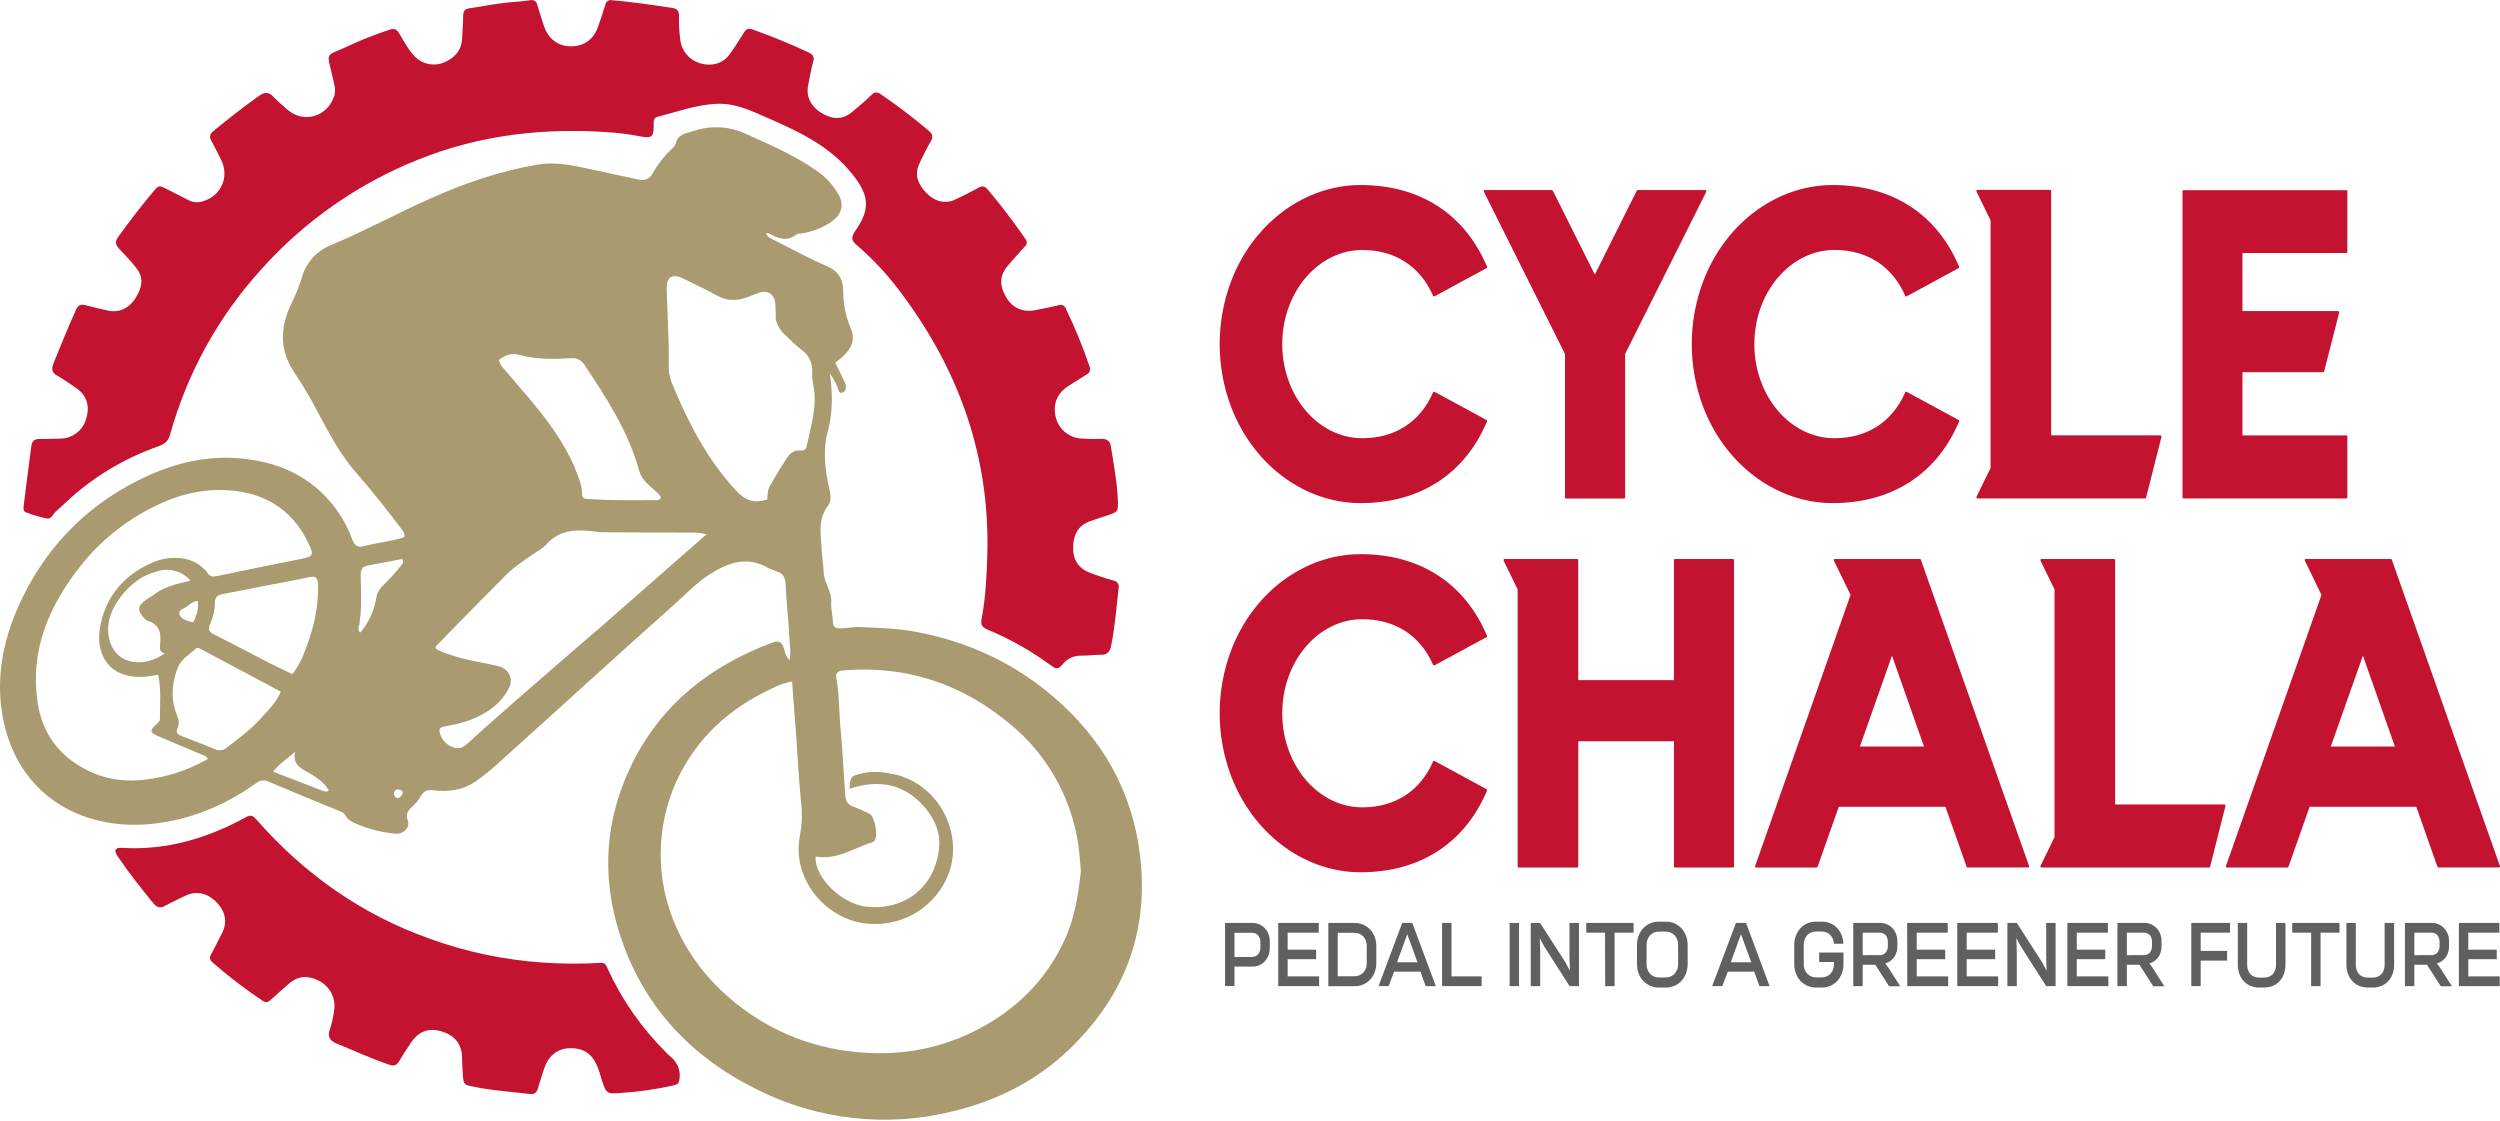
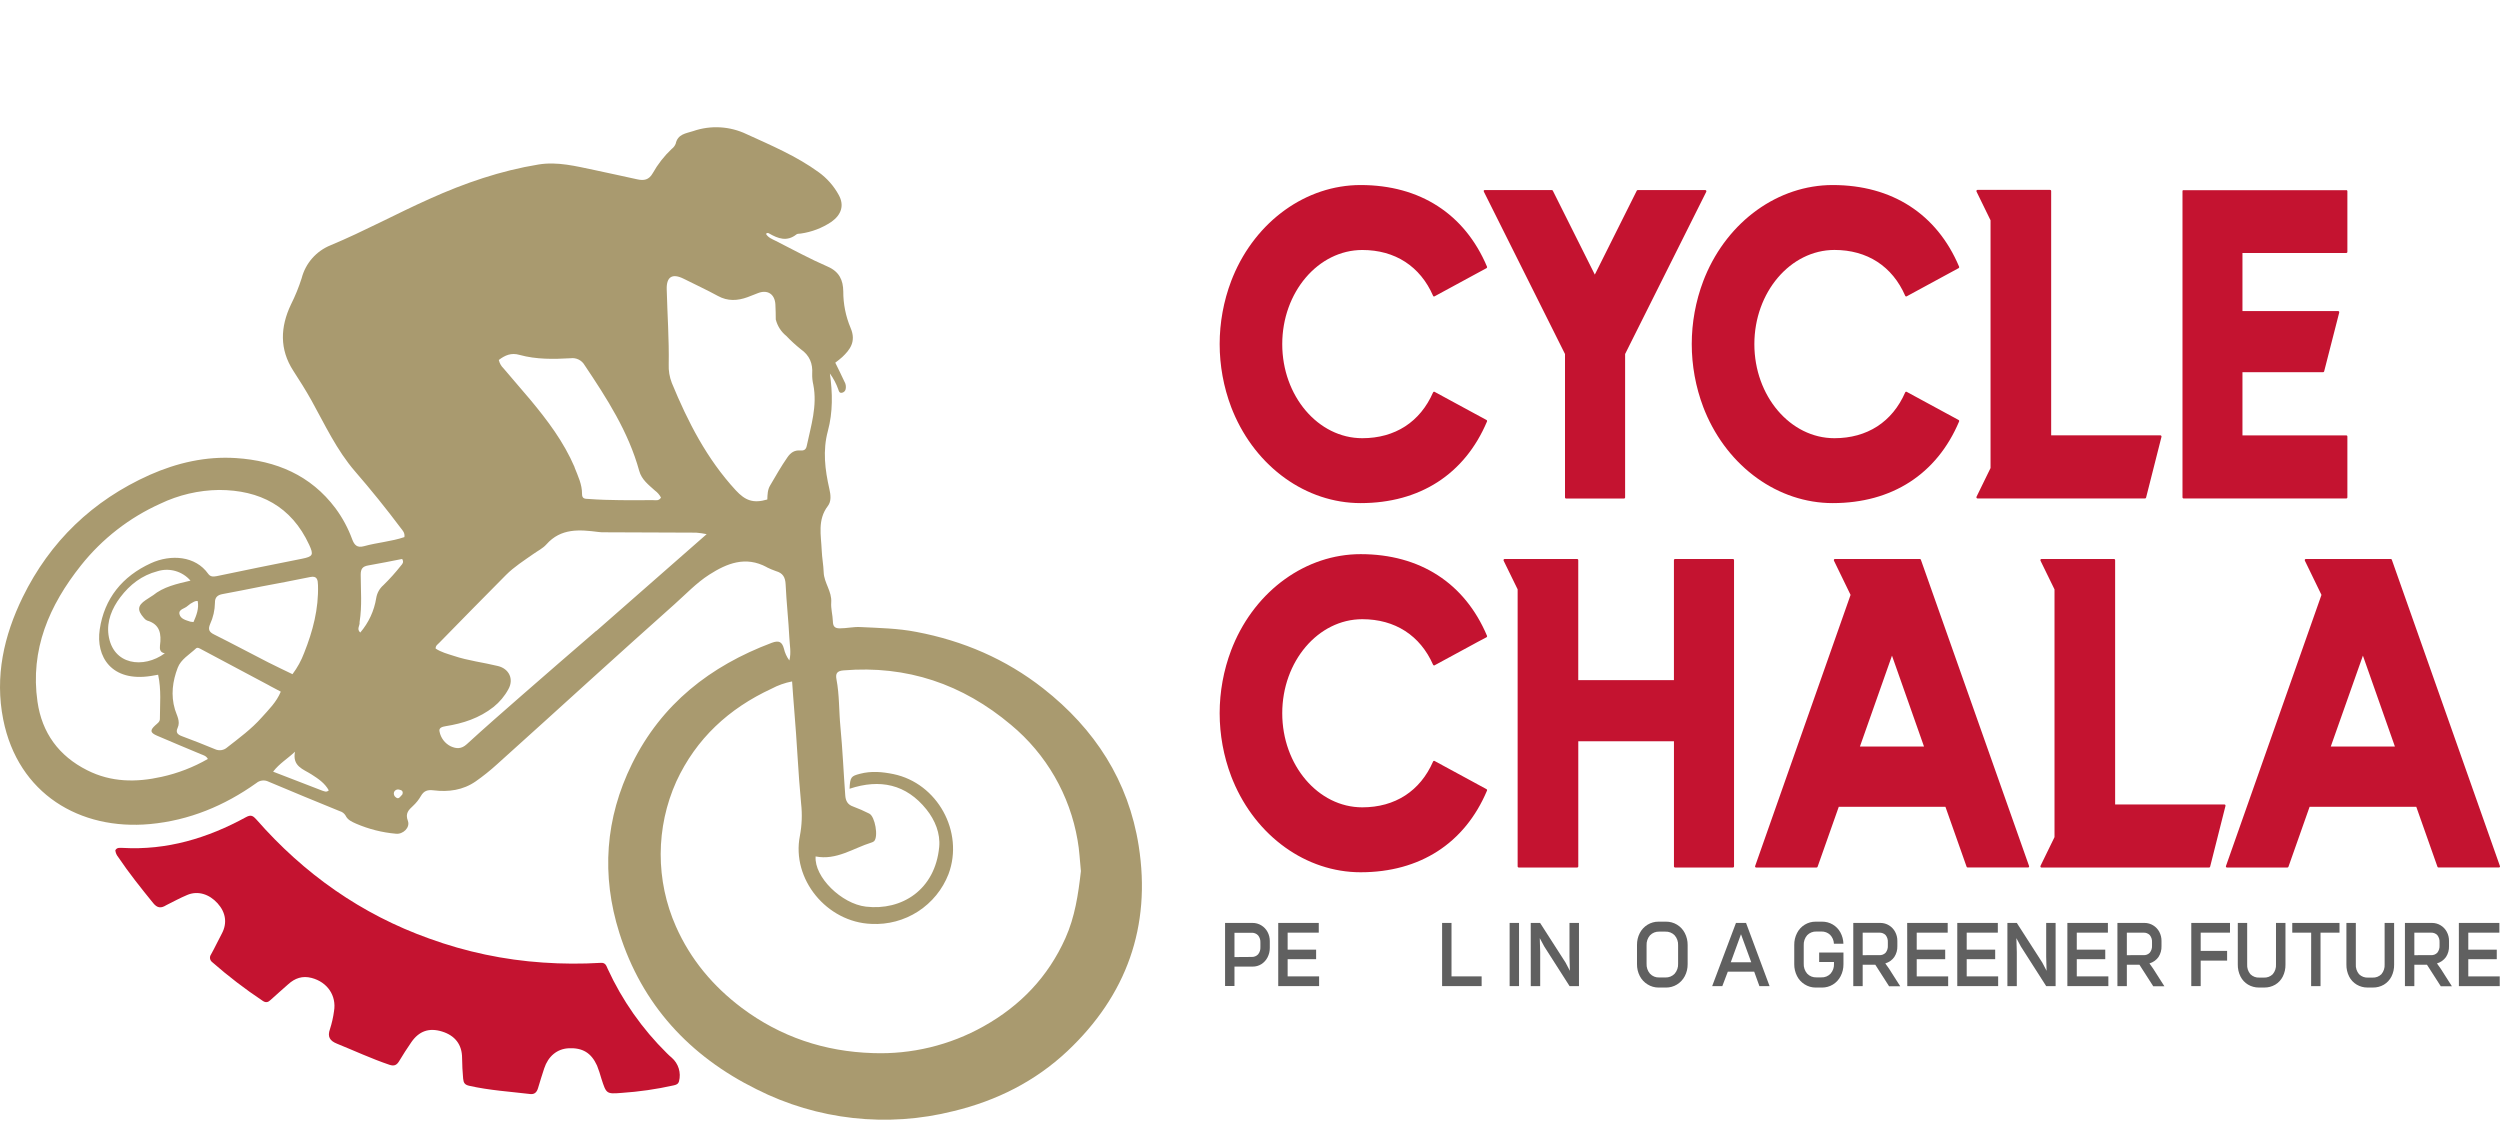
<svg xmlns="http://www.w3.org/2000/svg" width="1956" height="877" viewBox="0 0 1956 877" fill="none">
  <path d="M1003.23 269.26C1003.23 309.829 1031.32 342.851 1065.85 342.851C1091.49 342.851 1111.17 330.133 1121.25 306.996C1121.34 306.793 1121.5 306.63 1121.7 306.54C1121.8 306.494 1121.91 306.47 1122.03 306.47C1122.14 306.47 1122.25 306.494 1122.35 306.54L1152.88 323.099L1155.83 324.696L1163.03 328.593C1163.23 328.715 1163.38 328.906 1163.45 329.13C1163.52 329.354 1163.51 329.595 1163.41 329.81C1146.02 370.968 1110.9 393.629 1064.56 393.629C1021.97 393.629 982.809 365.531 964.691 322.053L963.323 318.631C951.247 286.785 951.247 251.62 963.323 219.774L964.691 216.352C982.771 172.874 1021.97 144.776 1064.56 144.776C1110.94 144.776 1146.06 167.437 1163.41 208.596C1163.51 208.811 1163.52 209.052 1163.45 209.276C1163.38 209.499 1163.23 209.69 1163.03 209.813L1155.83 213.71L1152.88 215.307L1122.33 231.884C1122.23 231.937 1122.12 231.968 1122.01 231.974C1121.9 231.98 1121.79 231.961 1121.69 231.92C1121.58 231.878 1121.49 231.814 1121.41 231.732C1121.34 231.651 1121.28 231.553 1121.25 231.447C1111.17 208.33 1091.49 195.592 1065.85 195.592C1031.32 195.65 1003.23 228.671 1003.23 269.26Z" fill="#C41330" />
  <path d="M1160.86 149.206C1160.9 149.076 1160.98 148.958 1161.07 148.864C1161.2 148.78 1161.34 148.734 1161.49 148.73H1214.21C1214.36 148.735 1214.51 148.779 1214.63 148.859C1214.76 148.94 1214.86 149.053 1214.93 149.187L1247.78 214.85L1280.61 149.187C1280.68 149.051 1280.78 148.937 1280.91 148.857C1281.04 148.776 1281.19 148.732 1281.34 148.73H1334.24C1334.39 148.733 1334.54 148.774 1334.66 148.851C1334.79 148.928 1334.9 149.037 1334.97 149.168C1335.04 149.31 1335.07 149.466 1335.07 149.624C1335.07 149.782 1335.04 149.938 1334.97 150.08L1275.04 269.849L1271.49 276.978V389.142C1271.49 389.257 1271.48 389.372 1271.44 389.48C1271.4 389.588 1271.34 389.687 1271.26 389.772C1271.18 389.857 1271.09 389.926 1270.98 389.974C1270.88 390.023 1270.77 390.05 1270.65 390.055H1225.27C1225.04 390.04 1224.83 389.936 1224.68 389.766C1224.53 389.595 1224.45 389.371 1224.46 389.142V276.978L1160.92 149.871V149.7C1160.86 149.543 1160.84 149.373 1160.86 149.206Z" fill="#C41330" />
  <path d="M1372.61 269.26C1372.61 309.829 1400.71 342.851 1435.23 342.851C1460.9 342.851 1480.55 330.133 1490.63 306.996C1490.67 306.893 1490.74 306.799 1490.82 306.721C1490.9 306.642 1491 306.581 1491.1 306.54C1491.2 306.493 1491.31 306.469 1491.42 306.469C1491.53 306.469 1491.63 306.493 1491.73 306.54L1522.26 323.099L1525.21 324.696L1532.4 328.593C1532.6 328.709 1532.76 328.9 1532.83 329.126C1532.9 329.352 1532.88 329.596 1532.78 329.81C1515.4 370.968 1480.27 393.629 1433.92 393.629C1391.35 393.629 1352.17 365.531 1334.05 322.053L1332.69 318.631C1320.61 286.785 1320.61 251.62 1332.69 219.774L1334.05 216.352C1352.15 172.874 1391.35 144.776 1433.92 144.776C1480.31 144.776 1515.44 167.437 1532.78 208.596C1532.88 208.809 1532.9 209.054 1532.83 209.28C1532.76 209.506 1532.6 209.696 1532.4 209.813L1525.21 213.71L1522.26 215.307L1491.73 231.884C1491.63 231.927 1491.53 231.949 1491.42 231.949C1491.31 231.949 1491.2 231.927 1491.1 231.884C1491 231.842 1490.9 231.778 1490.82 231.697C1490.73 231.615 1490.67 231.517 1490.63 231.409C1480.55 208.292 1460.9 195.554 1435.23 195.554C1400.78 195.65 1372.61 228.671 1372.61 269.26Z" fill="#C41330" />
  <path d="M1690.98 340.988C1691.14 341.223 1691.19 341.51 1691.14 341.786L1679.1 389.313C1679.07 389.496 1678.97 389.662 1678.83 389.783C1678.69 389.904 1678.51 389.973 1678.32 389.979H1547.15C1547 389.975 1546.86 389.933 1546.74 389.856C1546.61 389.779 1546.51 389.67 1546.44 389.541C1546.37 389.4 1546.34 389.244 1546.34 389.085C1546.34 388.927 1546.37 388.771 1546.44 388.629L1557.4 366.196V172.361L1546.44 149.928C1546.37 149.786 1546.34 149.63 1546.34 149.472C1546.34 149.313 1546.37 149.157 1546.44 149.015C1546.51 148.885 1546.61 148.775 1546.74 148.698C1546.86 148.621 1547 148.58 1547.15 148.578H1603.99C1604.11 148.583 1604.22 148.61 1604.32 148.659C1604.43 148.708 1604.52 148.776 1604.6 148.861C1604.68 148.946 1604.74 149.045 1604.78 149.153C1604.81 149.261 1604.83 149.376 1604.83 149.491V340.626H1690.38C1690.5 340.636 1690.62 340.673 1690.72 340.736C1690.83 340.799 1690.92 340.885 1690.98 340.988Z" fill="#C41330" />
  <path d="M1836.59 149.488V197.015C1836.6 197.244 1836.52 197.468 1836.37 197.638C1836.22 197.809 1836 197.913 1835.77 197.927H1754.5V243.383H1829.4C1829.54 243.385 1829.67 243.419 1829.78 243.482C1829.9 243.544 1830 243.634 1830.07 243.744C1830.22 243.982 1830.27 244.269 1830.2 244.542L1818.42 290.549C1818.38 290.732 1818.27 290.896 1818.13 291.016C1817.99 291.137 1817.81 291.206 1817.62 291.214H1754.5V340.642H1835.77C1835.89 340.647 1836 340.675 1836.1 340.724C1836.21 340.772 1836.3 340.841 1836.37 340.926C1836.45 341.011 1836.51 341.111 1836.55 341.219C1836.58 341.327 1836.6 341.441 1836.59 341.555V389.082C1836.6 389.311 1836.52 389.535 1836.37 389.706C1836.22 389.876 1836 389.98 1835.77 389.995H1708.4C1708.17 389.98 1707.96 389.876 1707.81 389.706C1707.65 389.535 1707.57 389.311 1707.58 389.082V149.545C1707.59 149.399 1707.63 149.256 1707.7 149.126V149.012C1707.78 148.926 1707.88 148.856 1707.98 148.803H1708.12H1835.49C1835.61 148.766 1835.73 148.755 1835.85 148.77C1835.97 148.786 1836.09 148.827 1836.2 148.892C1836.3 148.957 1836.39 149.044 1836.46 149.147C1836.53 149.25 1836.57 149.366 1836.59 149.488Z" fill="#C41330" />
  <path d="M1003.23 558.051C1003.23 598.639 1031.33 631.661 1065.85 631.661C1091.49 631.661 1111.17 618.924 1121.25 595.807C1121.34 595.603 1121.5 595.44 1121.7 595.35C1121.8 595.299 1121.91 595.272 1122.03 595.272C1122.14 595.272 1122.25 595.299 1122.35 595.35L1152.88 611.909L1155.83 613.525L1163.03 617.422C1163.23 617.541 1163.38 617.728 1163.45 617.949C1163.52 618.169 1163.51 618.408 1163.41 618.62C1146.02 659.797 1110.9 682.458 1064.56 682.458C1021.97 682.458 982.809 654.36 964.692 610.863L963.323 607.441C951.244 575.596 951.244 540.43 963.323 508.584L964.692 505.163C982.771 461.666 1021.97 433.567 1064.56 433.567C1110.94 433.567 1146.06 456.247 1163.41 497.406C1163.51 497.618 1163.52 497.856 1163.45 498.077C1163.38 498.297 1163.23 498.485 1163.03 498.604L1155.83 502.406L1152.88 504.022L1122.33 520.58C1122.23 520.628 1122.13 520.652 1122.02 520.652C1121.91 520.652 1121.8 520.628 1121.7 520.58C1121.5 520.483 1121.34 520.314 1121.25 520.105C1111.17 497.197 1091.49 484.46 1065.85 484.46C1031.33 484.46 1003.23 517.482 1003.23 558.051Z" fill="#C41330" />
  <path d="M1356.71 438.282V677.819C1356.72 678.048 1356.64 678.272 1356.49 678.443C1356.34 678.613 1356.13 678.717 1355.9 678.732H1310.52C1310.29 678.717 1310.08 678.613 1309.92 678.443C1309.77 678.272 1309.69 678.048 1309.7 677.819V579.97H1234.85V677.819C1234.86 678.05 1234.78 678.274 1234.62 678.444C1234.46 678.614 1234.25 678.717 1234.02 678.732H1188.22C1187.99 678.717 1187.78 678.613 1187.62 678.443C1187.47 678.272 1187.39 678.048 1187.4 677.819V461.095L1176.45 438.719C1176.38 438.58 1176.35 438.427 1176.35 438.272C1176.35 438.117 1176.38 437.964 1176.45 437.825C1176.52 437.693 1176.62 437.581 1176.74 437.5C1176.87 437.42 1177.01 437.375 1177.16 437.369H1234C1234.23 437.384 1234.44 437.487 1234.6 437.657C1234.76 437.827 1234.84 438.051 1234.83 438.282V532.12H1309.68V438.282C1309.67 438.053 1309.75 437.829 1309.9 437.658C1310.06 437.488 1310.27 437.384 1310.5 437.369H1355.88C1355.99 437.374 1356.11 437.402 1356.21 437.45C1356.31 437.499 1356.41 437.567 1356.49 437.652C1356.56 437.737 1356.62 437.836 1356.66 437.944C1356.7 438.052 1356.72 438.167 1356.71 438.282Z" fill="#C41330" />
  <path d="M1587.51 677.478C1587.57 677.609 1587.6 677.751 1587.6 677.896C1587.6 678.04 1587.57 678.183 1587.51 678.314C1587.44 678.434 1587.34 678.534 1587.22 678.604C1587.1 678.674 1586.96 678.712 1586.82 678.713H1539.43C1539.26 678.709 1539.09 678.652 1538.96 678.55C1538.82 678.448 1538.72 678.305 1538.67 678.143L1522.11 631.243H1438.65L1422.09 678.143C1422.04 678.307 1421.94 678.452 1421.81 678.558C1421.67 678.663 1421.51 678.724 1421.33 678.732H1373.92C1373.79 678.728 1373.65 678.689 1373.54 678.619C1373.42 678.549 1373.32 678.451 1373.26 678.333C1373.19 678.2 1373.16 678.054 1373.16 677.905C1373.16 677.757 1373.19 677.611 1373.26 677.478L1447.89 465.449L1434.89 438.7C1434.82 438.562 1434.78 438.409 1434.78 438.254C1434.78 438.098 1434.82 437.945 1434.89 437.807C1434.95 437.674 1435.05 437.562 1435.18 437.482C1435.3 437.401 1435.45 437.356 1435.59 437.351H1502.13C1502.3 437.355 1502.47 437.412 1502.6 437.514C1502.74 437.616 1502.84 437.759 1502.89 437.921L1587.51 677.478ZM1455.21 584.077H1505.34L1480.29 512.976L1455.21 584.077Z" fill="#C41330" />
  <path d="M1741.08 629.779C1741.16 629.895 1741.21 630.026 1741.23 630.164C1741.25 630.301 1741.25 630.442 1741.21 630.577L1729.2 678.104C1729.16 678.288 1729.05 678.452 1728.91 678.572C1728.77 678.692 1728.59 678.762 1728.4 678.77H1597.22C1597.07 678.768 1596.93 678.724 1596.8 678.644C1596.67 678.563 1596.57 678.449 1596.5 678.313C1596.43 678.174 1596.4 678.021 1596.4 677.867C1596.4 677.712 1596.43 677.56 1596.5 677.42L1607.45 654.968V461.152L1596.5 438.719C1596.43 438.579 1596.4 438.427 1596.4 438.272C1596.4 438.118 1596.43 437.965 1596.5 437.825C1596.57 437.69 1596.67 437.576 1596.8 437.495C1596.93 437.415 1597.07 437.371 1597.22 437.369H1654.07C1654.29 437.384 1654.51 437.488 1654.66 437.658C1654.81 437.829 1654.89 438.053 1654.88 438.282V629.417H1740.43C1740.56 629.421 1740.69 629.456 1740.8 629.519C1740.91 629.581 1741.01 629.671 1741.08 629.779Z" fill="#C41330" />
  <path d="M1955.9 677.478C1955.97 677.607 1956 677.75 1956 677.896C1956 678.041 1955.97 678.184 1955.9 678.314C1955.83 678.433 1955.73 678.532 1955.61 678.602C1955.49 678.672 1955.35 678.71 1955.22 678.713H1907.82C1907.65 678.709 1907.49 678.652 1907.35 678.55C1907.21 678.448 1907.11 678.305 1907.06 678.143L1890.5 631.243H1807.03L1790.49 678.143C1790.43 678.305 1790.33 678.447 1790.19 678.552C1790.06 678.656 1789.9 678.719 1789.73 678.732H1742.31C1742.17 678.729 1742.04 678.691 1741.92 678.621C1741.8 678.551 1741.7 678.452 1741.63 678.333C1741.56 678.2 1741.53 678.054 1741.53 677.905C1741.53 677.757 1741.56 677.611 1741.63 677.478L1816.32 465.449L1803.34 438.7C1803.27 438.562 1803.23 438.409 1803.23 438.254C1803.23 438.098 1803.27 437.945 1803.34 437.807C1803.4 437.674 1803.5 437.562 1803.63 437.482C1803.75 437.401 1803.89 437.356 1804.04 437.351H1870.58C1870.75 437.356 1870.92 437.413 1871.06 437.515C1871.2 437.617 1871.3 437.758 1871.36 437.921L1955.9 677.478ZM1823.6 584.077H1873.77L1848.74 512.976L1823.6 584.077Z" fill="#C41330" />
  <path d="M979.995 722.099C982.41 722.078 984.782 722.737 986.839 724C988.902 725.247 990.589 727.027 991.725 729.152C992.914 731.38 993.522 733.871 993.493 736.395V741.547C993.524 744.151 992.917 746.723 991.725 749.038C990.614 751.213 988.94 753.051 986.878 754.361C984.84 755.637 982.476 756.297 980.072 756.262H965.851V771.47H958.494V722.099H979.995ZM979.159 748.714C980.115 748.773 981.073 748.623 981.966 748.275C982.859 747.927 983.665 747.39 984.33 746.699C985.618 745.088 986.261 743.055 986.136 740.996V737.517C986.263 735.458 985.619 733.425 984.33 731.814C983.668 731.12 982.862 730.58 981.968 730.232C981.075 729.884 980.116 729.736 979.159 729.799H965.851V748.809L979.159 748.714Z" fill="#606060" />
  <path d="M1000.09 722.099H1031.8V729.703H1007.45V743.011H1029.73V750.463H1007.45V763.923H1032.07V771.527H1000.09V722.099Z" fill="#606060" />
-   <path d="M1039.29 722.098H1059.76C1062.85 722.049 1065.89 722.858 1068.55 724.436C1071.12 725.987 1073.22 728.217 1074.61 730.881C1076.11 733.735 1076.87 736.917 1076.82 740.139V753.58C1076.87 756.805 1076.11 759.991 1074.59 762.838C1073.18 765.53 1071.04 767.775 1068.42 769.323C1065.8 770.87 1062.8 771.66 1059.76 771.602H1039.29V722.098ZM1059.38 763.808C1060.72 763.878 1062.06 763.664 1063.32 763.179C1064.57 762.694 1065.7 761.949 1066.65 760.994C1068.53 758.862 1069.49 756.075 1069.33 753.238V740.424C1069.49 737.581 1068.53 734.787 1066.65 732.649C1065.7 731.694 1064.57 730.949 1063.32 730.464C1062.06 729.979 1060.72 729.765 1059.38 729.835H1046.65V763.808H1059.38Z" fill="#606060" />
-   <path d="M1097.1 722.099H1104.97L1123.38 771.527H1115.45L1111.38 760.254H1090.7L1086.51 771.527H1078.57L1097.1 722.099ZM1109.04 752.877L1101.04 730.939L1093.03 752.877H1109.04Z" fill="#606060" />
  <path d="M1128.3 722.099H1135.66V763.923H1159.23V771.527H1128.3V722.099Z" fill="#606060" />
  <path d="M1181.13 722.099H1188.49V771.527H1181.13V722.099Z" fill="#606060" />
  <path d="M1197.65 722.099H1204.97L1224.91 753.163L1228.28 759.569L1227.96 748.486V722.099H1235.39V771.527H1228.03L1208.2 740.482L1204.72 733.999L1205.05 745.007V771.527H1197.67L1197.65 722.099Z" fill="#606060" />
-   <path d="M1255.79 729.703H1241.09V722.099H1278.11V729.703H1263.24V771.527H1255.88L1255.79 729.703Z" fill="#606060" />
  <path d="M1289.06 770.194C1286.47 768.613 1284.36 766.351 1282.97 763.655C1281.49 760.77 1280.74 757.564 1280.79 754.32V739.359C1280.74 736.115 1281.49 732.908 1282.97 730.024C1284.36 727.324 1286.46 725.061 1289.06 723.485C1291.66 721.894 1294.66 721.07 1297.71 721.108H1303.41C1306.46 721.063 1309.47 721.875 1312.08 723.451C1314.7 725.027 1316.82 727.304 1318.2 730.024C1319.69 732.907 1320.45 736.113 1320.41 739.359V754.415C1320.45 757.663 1319.69 760.871 1318.18 763.75C1316.77 766.44 1314.65 768.699 1312.06 770.289C1309.46 771.877 1306.46 772.701 1303.41 772.666H1297.71C1294.65 772.675 1291.65 771.818 1289.06 770.194ZM1290.96 761.849C1291.89 762.83 1293.02 763.6 1294.27 764.105C1295.52 764.611 1296.87 764.84 1298.22 764.776H1302.94C1304.29 764.838 1305.64 764.608 1306.9 764.103C1308.16 763.598 1309.3 762.829 1310.24 761.849C1312.12 759.674 1313.1 756.854 1312.95 753.978V739.625C1313.1 736.76 1312.13 733.95 1310.24 731.792C1309.29 730.818 1308.16 730.057 1306.9 729.559C1305.64 729.06 1304.29 728.837 1302.94 728.903H1298.22C1296.87 728.842 1295.53 729.068 1294.28 729.567C1293.03 730.065 1291.89 730.823 1290.96 731.792C1289.09 733.96 1288.13 736.766 1288.28 739.625V753.978C1288.13 756.848 1289.09 759.665 1290.96 761.849Z" fill="#606060" />
  <path d="M1358.22 722.099H1366.11L1384.51 771.527H1376.56L1372.49 760.254H1351.83L1347.55 771.527H1339.61L1358.22 722.099ZM1370.18 752.877L1362.15 730.939L1354.15 752.877H1370.18Z" fill="#606060" />
  <path d="M1412 770.195C1409.43 768.616 1407.35 766.352 1405.99 763.656C1404.52 760.766 1403.78 757.563 1403.82 754.321V739.36C1403.77 736.118 1404.52 732.914 1405.99 730.025C1407.35 727.319 1409.44 725.048 1412.02 723.472C1414.61 721.895 1417.58 721.077 1420.61 721.109H1425.49C1428.43 721.054 1431.33 721.807 1433.87 723.285C1436.41 724.764 1438.5 726.911 1439.91 729.493C1441.4 732.218 1442.21 735.264 1442.28 738.371H1434.87C1434.76 735.749 1433.69 733.259 1431.86 731.375C1430.94 730.516 1429.86 729.848 1428.68 729.41C1427.5 728.973 1426.24 728.775 1424.98 728.828H1421.18C1419.83 728.767 1418.49 728.993 1417.24 729.492C1415.99 729.99 1414.85 730.748 1413.92 731.717C1412.04 733.909 1411.08 736.743 1411.24 739.626V753.903C1411.09 756.773 1412.05 759.59 1413.92 761.774C1414.85 762.755 1415.98 763.525 1417.23 764.03C1418.48 764.536 1419.83 764.764 1421.18 764.701H1424.98C1426.33 764.767 1427.68 764.541 1428.93 764.039C1430.18 763.537 1431.31 762.771 1432.24 761.793C1434.11 759.653 1435.07 756.872 1434.92 754.036V752.648H1423.31V745.272H1442.32V754.416C1442.36 757.662 1441.6 760.867 1440.11 763.751C1438.74 766.439 1436.66 768.701 1434.09 770.29C1431.49 771.881 1428.5 772.704 1425.46 772.667H1420.55C1417.52 772.668 1414.56 771.811 1412 770.195Z" fill="#606060" />
  <path d="M1471.26 722.099C1473.63 722.1 1475.95 722.758 1477.97 724C1479.98 725.233 1481.62 726.978 1482.74 729.057C1483.93 731.256 1484.53 733.724 1484.49 736.224V740.197C1484.6 743.241 1483.76 746.244 1482.09 748.79C1480.37 751.185 1477.89 752.937 1475.06 753.771L1477.97 757.877L1486.75 771.66H1478.02L1467.24 754.816H1457.36V771.527H1450V722.099H1471.26ZM1470.34 747.307C1471.26 747.37 1472.18 747.233 1473.04 746.905C1473.9 746.576 1474.68 746.065 1475.32 745.406C1476.59 743.787 1477.21 741.753 1477.05 739.703V737.193C1477.19 735.186 1476.57 733.201 1475.32 731.623C1474.67 730.963 1473.88 730.451 1473.01 730.123C1472.14 729.795 1471.21 729.658 1470.29 729.722H1457.36V747.326L1470.34 747.307Z" fill="#606060" />
  <path d="M1492.17 722.099H1523.88V729.703H1499.64V743.011H1521.92V750.463H1499.64V763.923H1524.24V771.527H1492.26L1492.17 722.099Z" fill="#606060" />
  <path d="M1531.37 722.099H1563.1V729.703H1538.75V743.011H1561.03V750.463H1538.75V763.923H1563.35V771.527H1531.37V722.099Z" fill="#606060" />
  <path d="M1570.59 722.099H1577.95L1597.91 753.163L1601.25 759.569L1600.93 748.486V722.099H1608.31V771.527H1600.93L1581.1 740.482L1577.62 733.999L1577.95 745.007V771.527H1570.59V722.099Z" fill="#606060" />
  <path d="M1617.51 722.099H1649.22V729.703H1624.87V743.011H1647.15V750.463H1624.87V763.923H1649.58V771.527H1617.51V722.099Z" fill="#606060" />
  <path d="M1677.92 722.099C1680.29 722.097 1682.62 722.755 1684.64 724C1686.66 725.225 1688.31 726.972 1689.43 729.057C1690.6 731.261 1691.19 733.727 1691.16 736.224V740.197C1691.27 743.237 1690.44 746.238 1688.78 748.79C1687.05 751.188 1684.57 752.941 1681.73 753.771L1684.64 757.877L1693.42 771.66H1684.71L1673.91 754.816H1664.05V771.527H1656.67V722.099H1677.92ZM1677.03 747.307C1677.95 747.373 1678.87 747.236 1679.72 746.908C1680.58 746.579 1681.36 746.067 1681.99 745.406C1683.27 743.79 1683.89 741.755 1683.74 739.703V737.193C1683.87 735.184 1683.25 733.199 1681.99 731.623C1681.34 730.96 1680.55 730.446 1679.68 730.118C1678.81 729.789 1677.88 729.654 1676.95 729.722H1664.05V747.326L1677.03 747.307Z" fill="#606060" />
  <path d="M1714.46 722.099H1744.75V729.703H1721.82V743.98H1742.49V751.585H1721.82V771.527H1714.46V722.099Z" fill="#606060" />
  <path d="M1758.85 770.348C1756.34 768.844 1754.3 766.655 1752.98 764.037C1751.5 761.092 1750.77 757.827 1750.85 754.531V722.099H1758.19V754.417C1757.98 757.243 1758.88 760.039 1760.7 762.212C1761.62 763.124 1762.73 763.833 1763.94 764.291C1765.16 764.75 1766.45 764.948 1767.75 764.873H1771.23C1772.51 764.944 1773.8 764.744 1775 764.285C1776.2 763.827 1777.3 763.12 1778.21 762.212C1780.03 760.042 1780.94 757.245 1780.74 754.417V722.099H1788.15V754.607C1788.24 757.903 1787.5 761.168 1786.02 764.113C1784.69 766.734 1782.64 768.923 1780.11 770.424C1777.51 771.93 1774.55 772.699 1771.55 772.649H1767.35C1764.36 772.673 1761.42 771.878 1758.85 770.348Z" fill="#606060" />
  <path d="M1808.26 729.703H1793.47V722.099H1830.43V729.703H1815.58V771.527H1808.22L1808.26 729.703Z" fill="#606060" />
  <path d="M1843.85 770.348C1841.33 768.84 1839.29 766.652 1837.96 764.037C1836.48 761.089 1835.75 757.826 1835.83 754.531V722.099H1843.2V754.417C1842.99 757.243 1843.9 760.039 1845.71 762.212C1846.63 763.124 1847.74 763.832 1848.95 764.29C1850.16 764.749 1851.45 764.948 1852.75 764.873H1856.25C1857.53 764.944 1858.82 764.744 1860.02 764.285C1861.22 763.827 1862.31 763.12 1863.22 762.212C1865.04 760.039 1865.94 757.243 1865.73 754.417V722.099H1873.16V754.607C1873.25 757.903 1872.52 761.168 1871.04 764.113C1869.7 766.73 1867.65 768.917 1865.12 770.424C1862.53 771.928 1859.57 772.697 1856.57 772.649H1852.37C1849.37 772.679 1846.42 771.883 1843.85 770.348Z" fill="#606060" />
  <path d="M1902.88 722.099C1905.25 722.097 1907.57 722.755 1909.59 724C1911.61 725.226 1913.25 726.973 1914.36 729.057C1915.55 731.256 1916.15 733.724 1916.11 736.224V740.197C1916.22 743.237 1915.39 746.238 1913.73 748.79C1912 751.188 1909.52 752.941 1906.68 753.771L1909.59 757.877L1918.37 771.66H1909.67L1898.87 754.816H1888.98V771.527H1881.62V722.099H1902.88ZM1901.97 747.307C1902.89 747.373 1903.81 747.237 1904.67 746.908C1905.53 746.58 1906.31 746.067 1906.95 745.406C1908.22 743.79 1908.85 741.755 1908.7 739.703V737.193C1908.82 735.184 1908.2 733.199 1906.95 731.623C1906.29 730.962 1905.51 730.449 1904.64 730.121C1903.77 729.793 1902.84 729.657 1901.91 729.722H1888.98V747.326L1901.97 747.307Z" fill="#606060" />
  <path d="M1923.81 722.099H1955.52V729.703H1931.19V743.011H1953.47V750.463H1931.19V763.923H1955.79V771.527H1923.83L1923.81 722.099Z" fill="#606060" />
  <path d="M599.949 443.76C583.257 434.767 568.676 440.832 554.969 449.577C544.817 456.079 536.471 465.014 527.46 473.017C506.142 492.028 484.926 511.096 463.811 530.221C438.831 552.901 413.889 575.505 388.832 598.033C383.574 602.815 378.018 607.26 372.198 611.341C362.293 618.223 350.925 619.8 339.271 618.356C334.556 617.785 331.667 618.679 329.309 622.804C327.685 625.627 325.648 628.19 323.264 630.409C319.69 633.716 316.895 636.34 319.138 642.271C321.039 647.461 315.336 652.936 309.766 652.309C299.074 651.374 288.6 648.736 278.74 644.496C275.375 642.956 272.048 641.663 270.337 638.032C269.324 636.369 267.712 635.157 265.832 634.648C247.239 627.044 228.608 619.439 210.073 611.569C208.554 610.802 206.844 610.497 205.155 610.693C203.465 610.889 201.87 611.577 200.567 612.671C175.587 630.447 147.983 641.91 117.376 644.743C62.548 649.838 14.127 621.093 2.531 562.996C-4.199 529.271 3.044 497.408 17.739 467.276C39.146 423.551 72.548 391.536 117.09 371.575C138.535 362.07 161.158 356.861 184.674 358.4C215.985 360.473 243.057 371.708 262.524 397.715C267.996 405.127 272.381 413.283 275.546 421.935C277.238 426.421 279.349 428.836 284.805 427.334C295.242 424.444 306.23 423.684 316.401 420.224C316.933 416.878 315.013 415.072 313.549 413.133C302.143 397.924 290.242 383.191 277.828 368.856C263.36 352.146 254.197 332.222 243.608 313.155C239.217 305.303 234.407 297.68 229.502 290.132C218.533 273.194 219.35 255.78 227.601 238.328C230.948 231.672 233.764 224.762 236.023 217.663C237.511 211.899 240.332 206.566 244.258 202.092C248.184 197.617 253.106 194.128 258.627 191.903C284.995 180.915 310.127 167.189 336.172 155.554C363.491 143.235 391.741 133.52 421.398 128.692C436.17 126.277 450.713 130.06 465.123 133.045C476.359 135.383 487.556 137.95 498.773 140.345C503.791 141.429 507.689 140.84 510.692 135.536C514.65 128.483 519.656 122.073 525.54 116.525C526.94 115.487 528.02 114.078 528.658 112.456C530.274 104.852 536.623 104.434 542.327 102.571C556.04 97.835 571.067 98.696 584.151 104.966C603.504 113.806 623.066 122.076 640.461 134.68C647.023 139.41 652.435 145.557 656.297 152.664C660.593 160.535 658.483 167.873 650.48 173.576C643.284 178.391 635.097 181.523 626.526 182.74C625.404 182.949 623.959 182.74 623.18 183.367C615.747 189.317 608.732 186.694 601.698 182.626C601.519 182.488 601.314 182.389 601.096 182.333C600.877 182.278 600.65 182.267 600.427 182.303C600.205 182.339 599.992 182.419 599.802 182.54C599.611 182.661 599.448 182.819 599.321 183.006C600.994 185.914 604.112 187.055 606.926 188.462C620.423 195.306 633.75 202.606 647.628 208.613C656.715 212.568 659.681 219.279 659.776 227.986C659.748 237.777 661.687 247.474 665.479 256.502C670.175 267.357 664.795 273.802 659.035 279.315C657.4 280.893 655.498 282.186 653.521 283.764C655.974 288.821 658.388 293.554 660.593 298.402C661.72 300.217 662.095 302.399 661.639 304.485C661.479 305.247 661.079 305.937 660.497 306.454C659.915 306.971 659.182 307.287 658.407 307.356C656.677 307.47 656.316 306.044 655.898 304.752C654.323 300.275 652.101 296.054 649.301 292.223C651.449 307.432 651.696 322.432 647.723 337.222C643.598 352.526 645.461 367.545 648.902 382.582C649.966 387.202 650.537 392.259 647.704 395.89C639.434 406.745 642.438 418.855 642.913 430.68C643.141 436.383 644.263 442.087 644.453 447.79C644.738 456.079 650.993 462.713 650.346 471.363C649.985 476.23 651.506 481.211 651.639 486.154C651.753 489.956 652.951 491.61 657.019 491.629C662.399 491.629 667.741 490.336 673.008 490.602C687.684 491.344 702.436 491.572 716.961 494.405C753.538 501.343 786.845 515.602 816.217 538.643C856.596 570.315 882.964 610.979 890.93 661.853C900.796 724.855 881.424 778.789 835.095 822.419C809.886 846.087 779.754 861.201 746.104 869.319C694.306 882.416 639.519 876.339 591.85 852.209C539.627 826.354 502.309 786.127 484.571 729.874C470.332 684.723 473.469 640.275 494.514 597.596C517.612 550.753 555.691 521.058 603.827 502.94C609.34 500.868 611.868 502.085 613.332 507.465C614.099 510.823 615.548 513.988 617.591 516.761C619.169 510.564 617.838 504.746 617.591 499.043C616.906 485.127 615.309 471.249 614.682 457.314C614.435 451.611 612.496 448.36 607.078 446.839C604.592 445.964 602.161 444.942 599.796 443.778M845.665 681.244C844.847 673.278 844.543 665.199 843.098 657.347C837.067 622.026 818.597 590.029 791.027 567.14C753.177 535.24 709.585 520.392 659.852 524.518C654.624 524.955 653.654 527.236 654.453 531.495C656.791 543.738 656.354 556.209 657.533 568.585C659.244 586.474 660.004 604.44 661.335 622.367C661.62 626.416 663.103 629.553 667.494 631.036C671.79 632.635 675.992 634.475 680.08 636.549C684.642 638.678 687.399 654.724 683.882 658.145C683.292 658.634 682.605 658.99 681.867 659.191C667.475 663.678 654.396 673.278 638.142 670.084C636.925 686.149 658.426 707.156 677.513 709.361C705.497 712.612 731.637 696.319 734.831 662.651C735.82 652.1 731.618 641.739 724.888 633.336C709.052 613.527 688.425 609.23 664.7 617.12C665.118 607.862 665.954 607.215 672.855 605.409C681.657 603.09 690.231 603.869 698.957 605.637C733.5 612.785 754.412 650.883 742.131 683.867C737.455 695.893 729.103 706.135 718.265 713.136C707.427 720.137 694.656 723.54 681.771 722.859C647.02 721.604 619.036 687.917 625.86 653.83C627.419 645.546 627.733 637.075 626.792 628.698C624.454 604.345 623.541 579.916 621.412 555.563C620.766 548.205 620.309 540.848 619.739 533.149C614.114 534.225 608.685 536.148 603.637 538.852C570.311 554.289 544.703 577.805 529.152 611.436C521.139 629.27 516.972 648.592 516.923 668.143C516.874 687.695 520.943 707.038 528.867 724.912C540.273 750.653 557.858 771.641 580.367 788.56C610.785 811.373 645.347 822.78 682.912 823.94C713.15 825.056 743.111 817.821 769.507 803.028C798.289 786.944 820.038 764.302 833.612 733.942C841.007 717.402 843.63 699.931 845.741 681.225M123.782 527.902C121.881 528.225 119.98 528.605 118.079 528.89C87.148 533.738 74.867 513.682 78.023 492.484C81.597 468.283 95.703 450.889 118.06 440.661C133.801 433.456 152.983 434.957 162.85 448.892C164.542 451.269 166.652 451.307 169.408 450.793C191.689 446.117 214.002 441.567 236.346 437.144C244.901 435.414 245.528 434.121 241.897 426.231C227.981 396.099 203.267 383.419 171.348 383.343C155.403 383.552 139.696 387.237 125.322 394.141C101.134 405.045 79.899 421.567 63.385 442.334C38.499 473.626 23.462 508.187 29.336 549.08C32.834 573.376 45.99 591.455 68.175 602.615C86.92 612.12 106.52 612.253 126.406 607.805C139.122 605.019 151.336 600.3 162.622 593.813C161.329 591.36 159.2 590.923 157.318 590.124C145.911 585.296 134.333 580.619 122.908 575.619C117.452 573.262 117.205 571.418 121.444 567.521C122.984 566.095 125.094 564.821 125.094 562.578C125.094 551.171 126.311 539.765 123.725 527.959M606.964 250.133C606.869 246.122 606.964 242.092 606.659 238.08C606.146 229.982 600.405 226.389 592.934 229.373C590.272 230.438 587.592 231.484 584.911 232.491C577.04 235.362 569.398 235.799 561.661 231.541C552.916 226.769 543.866 222.587 534.95 218.119C526.034 213.651 521.319 216.484 521.643 226.484C522.137 246.008 523.544 265.494 523.202 285.037C522.999 290.014 523.827 294.978 525.635 299.619C538.163 330.036 553.03 359.066 575.634 383.571C583.105 391.651 589.341 394.027 600.348 390.795C600.481 386.993 600.538 383.191 602.553 379.826C606.907 372.374 611.165 364.883 616.089 357.792C618.617 354.142 621.583 352.089 626.108 352.45C628.655 352.659 630.518 352.07 631.145 349.085C634.491 333.249 639.586 317.603 636.336 301.026C635.677 298.23 635.383 295.361 635.461 292.49C635.993 284.372 633.427 278.079 626.564 273.251C622.533 270.023 618.722 266.53 615.157 262.795C611.151 259.562 608.297 255.12 607.021 250.133M466.416 493.777L552.897 417.924C550.174 417.359 547.418 416.966 544.646 416.745C520.711 416.593 496.795 416.555 472.861 416.46C471.33 416.489 469.799 416.413 468.279 416.232C453.45 414.331 438.907 413.057 427.482 425.946C424.744 429.026 420.752 430.984 417.311 433.418C409.954 438.608 402.273 443.455 395.923 449.824C378.319 467.466 360.962 485.317 343.548 503.055C342.389 504.233 340.735 505.184 340.849 507.446C345.126 510.279 350.145 511.59 355.012 513.149C366.285 516.952 378.148 518.282 389.65 521.115C398.357 523.263 402.14 531.362 397.806 539.156C394.882 544.565 390.899 549.33 386.095 553.167C375.069 561.855 362.274 566.019 348.681 568.167C345.963 568.604 343.092 569.422 343.91 572.501C344.397 574.942 345.437 577.24 346.95 579.217C348.462 581.194 350.407 582.799 352.636 583.908C357.065 585.904 361 586.132 365.202 582.273C379.308 569.346 393.718 556.76 408.167 544.137C427.329 527.388 446.588 510.716 466.492 493.549M449.515 365.663C452.177 372.412 455.466 378.97 455.39 386.575C455.39 390.282 457.709 390.282 460.332 390.377C477.157 391.632 493.982 391.346 510.825 391.308C512.936 391.308 515.483 392.126 517.156 389.293C516.016 387.143 514.404 385.277 512.441 383.837C507.517 379.37 502.023 375.339 500.122 368.4C491.7 337.831 474.781 311.634 457.386 285.684C456.303 283.798 454.683 282.278 452.733 281.316C450.783 280.355 448.59 279.996 446.435 280.285C433.128 281.045 419.611 281.292 406.513 277.68C399.992 275.779 395.106 277.946 390.258 281.653C390.842 284.203 392.165 286.524 394.06 288.326C401.037 296.463 408.033 304.581 414.972 312.812C428.28 328.857 440.941 345.454 449.629 365.663M210.909 536.457C193.166 527.002 175.422 517.553 157.679 508.111C156.348 507.408 154.58 506.21 153.401 507.275C148.306 512.066 141.519 515.849 139.029 522.484C135.056 532.902 133.516 543.833 136.881 555.106C138.231 559.669 141.367 564.327 138.972 569.498C137.299 573.091 138.972 574.688 142.109 575.904C150.873 579.231 159.656 582.539 168.287 586.189C169.84 586.903 171.57 587.145 173.259 586.885C174.949 586.625 176.526 585.874 177.792 584.725C187.146 577.425 196.803 570.334 204.674 561.437C210.168 555.277 216.27 549.422 219.692 541.152L210.852 536.476M203.514 459.082C193.761 460.983 184.009 463.018 174.218 464.786C170.15 465.508 168.097 467.39 168.173 471.61C168.086 477.385 166.791 483.078 164.371 488.321C162.698 492.351 163.477 494.405 167.412 496.363C181.652 503.473 195.682 510.982 209.826 518.225C216.08 521.419 222.468 524.366 228.837 527.484C232.66 522.405 235.733 516.803 237.962 510.849C244.787 493.739 249.368 476.325 248.798 457.828C248.684 453.93 248.285 450.223 242.639 451.478C229.901 454.101 217.126 456.516 203.381 459.082M119.562 465.907C127.908 459.063 138.212 456.858 149.048 454.292C145.925 450.677 141.814 448.055 137.22 446.748C132.626 445.44 127.75 445.505 123.193 446.934C111.007 450.109 101.578 457.428 94.125 467.295C87.605 475.945 83.422 485.964 84.886 496.705C88.156 520.526 112.395 523.32 128.972 511.134C125.056 510.526 124.904 507.769 125.17 505.07C126.349 496.116 125.341 488.454 115.018 485.488C113.973 484.992 113.075 484.232 112.414 483.283C107.243 477.371 107.661 473.778 113.992 469.5C115.57 468.417 117.166 467.371 119.486 465.907M281.326 486.819C281.801 489.348 278.702 492.123 281.877 494.899C288.426 487.248 292.741 477.94 294.348 467.998C294.955 464.066 296.935 460.476 299.937 457.866C304.856 453.053 309.46 447.928 313.72 442.524C314.709 441.345 316.249 439.976 314.652 437.334C305.945 439.026 297.01 440.87 288.037 442.41C283.702 443.17 282.2 445.052 282.219 449.71C282.219 461.763 283.379 473.854 281.326 486.819ZM252.524 618.736C253.95 619.135 255.357 620.048 257.239 618.394C254.159 612.69 248.893 609.211 243.665 605.865C237.258 601.759 228.57 599.592 230.795 588.147C224.939 593.66 218.571 597.349 213.685 603.755L252.467 618.736M149.01 472.352C148.216 472.881 147.46 473.466 146.747 474.101C144.561 476.249 139.58 476.629 140.417 480.488C141.253 484.348 145.531 485.222 148.972 486.401C149.765 486.579 150.573 486.681 151.386 486.705C153.762 481.344 155.759 476.135 154.694 470.261C152.508 469.957 151.177 471.192 148.991 472.352M314.728 621.759C315.716 619.363 314.576 618.147 312.351 617.804C311.527 617.566 310.643 617.652 309.879 618.044C309.116 618.436 308.531 619.105 308.245 619.915C308.048 620.648 308.087 621.425 308.357 622.134C308.626 622.844 309.113 623.451 309.747 623.869C311.952 625.656 312.979 623.451 314.709 621.664L314.728 621.759Z" fill="#A99A6F" />
-   <path d="M48.766 296.348C47.264 295.417 46.18 294.618 44.963 294.01C40.591 291.747 40.001 288.801 41.883 284.162C47.587 270.132 53.29 256.102 59.469 242.338C61.218 238.536 63.385 237.813 67.073 238.821C72.985 240.437 78.955 241.825 84.924 243.079C93.327 244.866 101.331 240.988 106.216 232.966C112.034 223.46 112.167 216.445 106.216 209.107C102.11 204.069 97.68 199.278 93.175 194.583C90.285 191.617 89.905 188.993 92.376 185.514C101.597 172.568 111.387 160.078 121.615 147.873C123.706 145.363 125.551 145.458 128.06 146.751C134.543 150.078 141.101 153.215 147.546 156.618C150.796 158.36 154.604 158.742 158.135 157.682C173.078 153.557 179.827 138.31 172.812 124.622C170.378 119.851 168.04 115.117 165.435 110.326C163.648 107.113 164.029 104.927 167.013 102.475C178.572 92.969 190.321 83.787 202.488 75.099C206.841 72 210.092 71.696 213.799 75.612C217.107 79.072 220.814 82.133 224.369 85.346C237.164 96.962 256.079 91.657 261.517 75.08C263.094 70.289 261.402 65.993 260.471 61.582C255.566 38.769 253.589 45.062 273.246 35.67C283.5 30.902 294.032 26.757 304.785 23.256C308.378 22.04 310.337 22.819 312.276 26.013C316.078 32.382 319.519 39.111 324.842 44.492C327.713 47.338 331.355 49.281 335.317 50.082C339.28 50.883 343.391 50.505 347.142 48.997C355.526 45.461 361.096 39.701 361.552 30.081C361.837 24.169 362.37 18.237 362.37 12.325C362.37 8.77 363.662 7.04 367.084 6.527C378.491 4.816 389.65 2.42 401.133 1.641C405.695 1.318 410.258 0.861 414.782 0.177C415.378 0.002 416.004 -0.044 416.619 0.043C417.234 0.129 417.823 0.346 418.347 0.68C418.871 1.013 419.318 1.454 419.657 1.974C419.996 2.494 420.221 3.08 420.315 3.694C421.931 8.998 423.661 14.283 425.315 19.568C428.527 29.929 436.246 36.07 446.227 36.241C456.74 36.393 464.211 31.165 467.975 20.766C469.99 15.196 471.777 9.549 473.583 3.865C473.663 3.259 473.868 2.675 474.187 2.153C474.506 1.631 474.931 1.181 475.435 0.834C475.938 0.486 476.509 0.248 477.11 0.135C477.712 0.022 478.33 0.036 478.925 0.177C494.933 1.565 510.826 3.865 526.7 6.337C530.179 6.869 531.338 9.207 531.262 12.534C531.123 18.837 531.46 25.141 532.27 31.393C532.798 35.6 534.549 39.559 537.307 42.78C540.065 46.001 543.707 48.341 547.783 49.51C556.642 52.21 565.463 49.795 570.596 42.8C574.645 37.229 578.447 31.393 582.003 25.557C583.904 22.534 585.557 21.869 588.979 23.104C603.77 28.408 618.313 34.302 632.553 40.974C635.994 42.609 637.4 44.434 636.184 48.579C634.416 54.605 633.503 60.898 632.267 67.076C630.537 75.555 634.53 83.54 642.99 88.559C651.754 93.768 659.453 93.597 666.449 87.798C671.601 83.502 676.791 79.243 681.563 74.491C684.129 71.962 686.087 71.658 688.977 73.597C702.106 82.565 714.759 92.21 726.885 102.494C729.907 105.022 730.136 107.418 728.063 110.916C724.823 116.56 721.872 122.366 719.223 128.311C715.098 137.151 718.615 144.394 724.603 150.762C731.238 157.835 739.584 159.774 747.416 156.143C753.5 153.329 759.431 150.192 765.325 147.017C768.214 145.439 770.249 145.249 772.701 148.139C783.208 160.61 793.074 173.55 802.301 186.959C802.676 187.39 802.959 187.893 803.132 188.437C803.305 188.981 803.365 189.555 803.308 190.123C803.251 190.691 803.078 191.242 802.8 191.741C802.523 192.239 802.146 192.676 801.693 193.024C797.51 197.51 793.537 202.168 789.45 206.731C782.149 214.886 781.446 222.548 787.168 232.49C792.092 241.102 800.685 244.733 810.628 242.547C816.331 241.273 822.3 240.342 828.023 238.859C828.591 238.613 829.205 238.489 829.824 238.497C830.443 238.504 831.054 238.643 831.616 238.903C832.178 239.164 832.678 239.54 833.085 240.007C833.491 240.475 833.794 241.023 833.973 241.616C841.06 256.263 847.232 271.336 852.452 286.748C852.723 287.299 852.88 287.899 852.915 288.512C852.95 289.125 852.86 289.739 852.653 290.318C852.445 290.896 852.124 291.426 851.707 291.878C851.29 292.329 850.787 292.692 850.228 292.945C845.494 295.854 840.817 298.838 836.14 301.842C826.996 307.717 823.536 316.252 826.046 326.556C827.219 331.24 829.904 335.406 833.685 338.409C837.465 341.413 842.13 343.087 846.958 343.172C851.748 343.419 856.558 343.59 861.33 343.362C866.102 343.134 868.516 345.035 869.219 349.636C871.387 363.419 874.048 377.144 874.599 391.136C874.961 400.528 874.752 400.528 865.778 403.456C861.425 404.881 857.052 406.307 852.718 407.847C843.498 411.117 839.981 418.36 839.619 427.466C839.239 437.485 843.422 444.329 852.262 447.941C858.49 450.354 864.834 452.455 871.272 454.234C871.931 454.334 872.561 454.569 873.123 454.926C873.685 455.282 874.167 455.751 874.539 456.303C874.911 456.855 875.164 457.478 875.282 458.133C875.401 458.788 875.382 459.461 875.227 460.108C873.63 474.937 872.337 489.784 869.523 504.48C868.592 509.365 866.919 512.464 861.273 512.331C856.311 512.217 851.33 513.072 846.368 512.977C843.386 512.843 840.415 513.442 837.718 514.721C835.02 516 832.677 517.921 830.893 520.316C828.175 523.814 825.913 523.395 822.776 521.019C807.214 509.496 790.302 499.92 772.416 492.503C768.614 490.849 767.131 488.701 767.929 484.632C771.123 468.074 771.96 451.344 772.454 434.462C774.678 358.666 751.162 291.386 706.391 231.046C695.922 216.574 683.799 203.373 670.27 191.712C666.164 188.271 665.708 185.571 669.091 180.743C681.392 163.272 680.973 151.808 662.97 131.695C645.993 112.684 623.161 102.133 600.234 92.114C587.611 86.601 575.14 80.574 560.748 81.221C544.665 81.943 529.684 87.494 514.343 91.448C511.225 92.247 511.396 94.908 511.434 97.532C511.548 107.418 510.103 108.406 500.313 106.6C493.397 105.272 486.417 104.307 479.401 103.71C427.159 99.68 376.19 105.136 327.313 124.832C280.122 143.641 237.949 173.163 204.123 211.065C170.661 247.978 146.304 292.211 133.003 340.225C131.501 345.567 128.497 347.563 123.497 349.331C96.656 358.786 72.078 373.729 51.332 393.209C48.937 395.433 46.617 397.714 44.108 399.786C41.598 401.859 40.306 406.269 36.846 405.718C31.229 404.57 25.72 402.942 20.382 400.851C18.158 400.091 18.291 397.79 18.481 395.889C20.382 380.167 22.511 364.445 24.546 348.723C25.021 345.111 27.093 343.438 30.8 343.457C36.567 343.457 42.314 343.349 48.043 343.134C52.477 342.924 56.733 341.324 60.206 338.56C63.68 335.796 66.195 332.009 67.396 327.735C70.4 318.078 68.061 309.808 60.495 304.219C56.864 301.538 52.91 299.124 48.766 296.348Z" fill="#C41330" />
  <path d="M130.094 708.2C125.912 710.843 123.041 710.462 119.905 706.641C110.399 694.931 100.894 683.068 92.453 670.521C91.212 669.035 90.438 667.216 90.228 665.293C91.483 662.878 93.802 663.391 95.78 663.391C130.551 665.407 162.451 655.787 192.564 639.286C196.366 637.213 198.058 638.335 200.606 641.187C237.81 683.657 282.6 715.329 335.869 734.34C364.484 744.743 394.423 751.06 424.802 753.104C439.876 754.149 455.002 754.226 470.086 753.332C473.888 753.104 474.42 755.746 475.485 758.066C486.788 782.675 502.466 805.027 521.757 824.034C522.974 825.25 524.229 826.429 525.559 827.532C528.135 829.776 530.033 832.695 531.04 835.959C532.048 839.224 532.125 842.704 531.263 846.01C530.597 848.292 529 848.748 527.042 849.204C513.595 852.21 499.937 854.18 486.188 855.098C474.382 856.029 474.363 855.744 470.561 844.052C469.6 840.546 468.451 837.093 467.12 833.71C462.595 823.71 455.713 819.604 444.782 820.174C435.904 820.65 428.908 826.372 425.771 835.934C424.079 841.01 422.52 846.143 420.98 851.276C420.049 854.394 418.376 856.39 414.84 855.972C398.909 854.071 382.863 853.082 367.141 849.527C363.605 848.729 362.655 847.227 362.351 843.824C361.894 838.482 361.571 833.159 361.533 827.779C361.533 817.304 356.001 810.175 345.849 807.057C335.697 803.939 327.903 806.677 321.857 815.365C318.454 820.231 315.299 825.269 312.219 830.345C310.318 833.444 308.284 834.319 304.615 833.064C290.642 828.33 277.258 822.095 263.608 816.562C258.095 814.338 256.004 811.182 258.171 805.156C259.638 800.602 260.694 795.925 261.327 791.183C263.418 778.902 256.08 768.37 243.818 765.138C236.575 763.237 230.738 765.328 225.434 770.138C220.91 774.263 216.195 778.16 211.727 782.343C209.826 784.244 207.925 784.681 205.644 783.122C191.752 773.874 178.491 763.713 165.949 752.705C165.074 752.023 164.494 751.03 164.332 749.933C164.169 748.836 164.435 747.718 165.074 746.811C168.059 741.469 170.645 735.899 173.534 730.5C177.888 722.363 176.766 713.96 170.207 706.717C163.649 699.474 154.714 696.699 146.444 700.235C141.026 702.497 135.798 705.368 130.094 708.2Z" fill="#C41330" />
</svg>